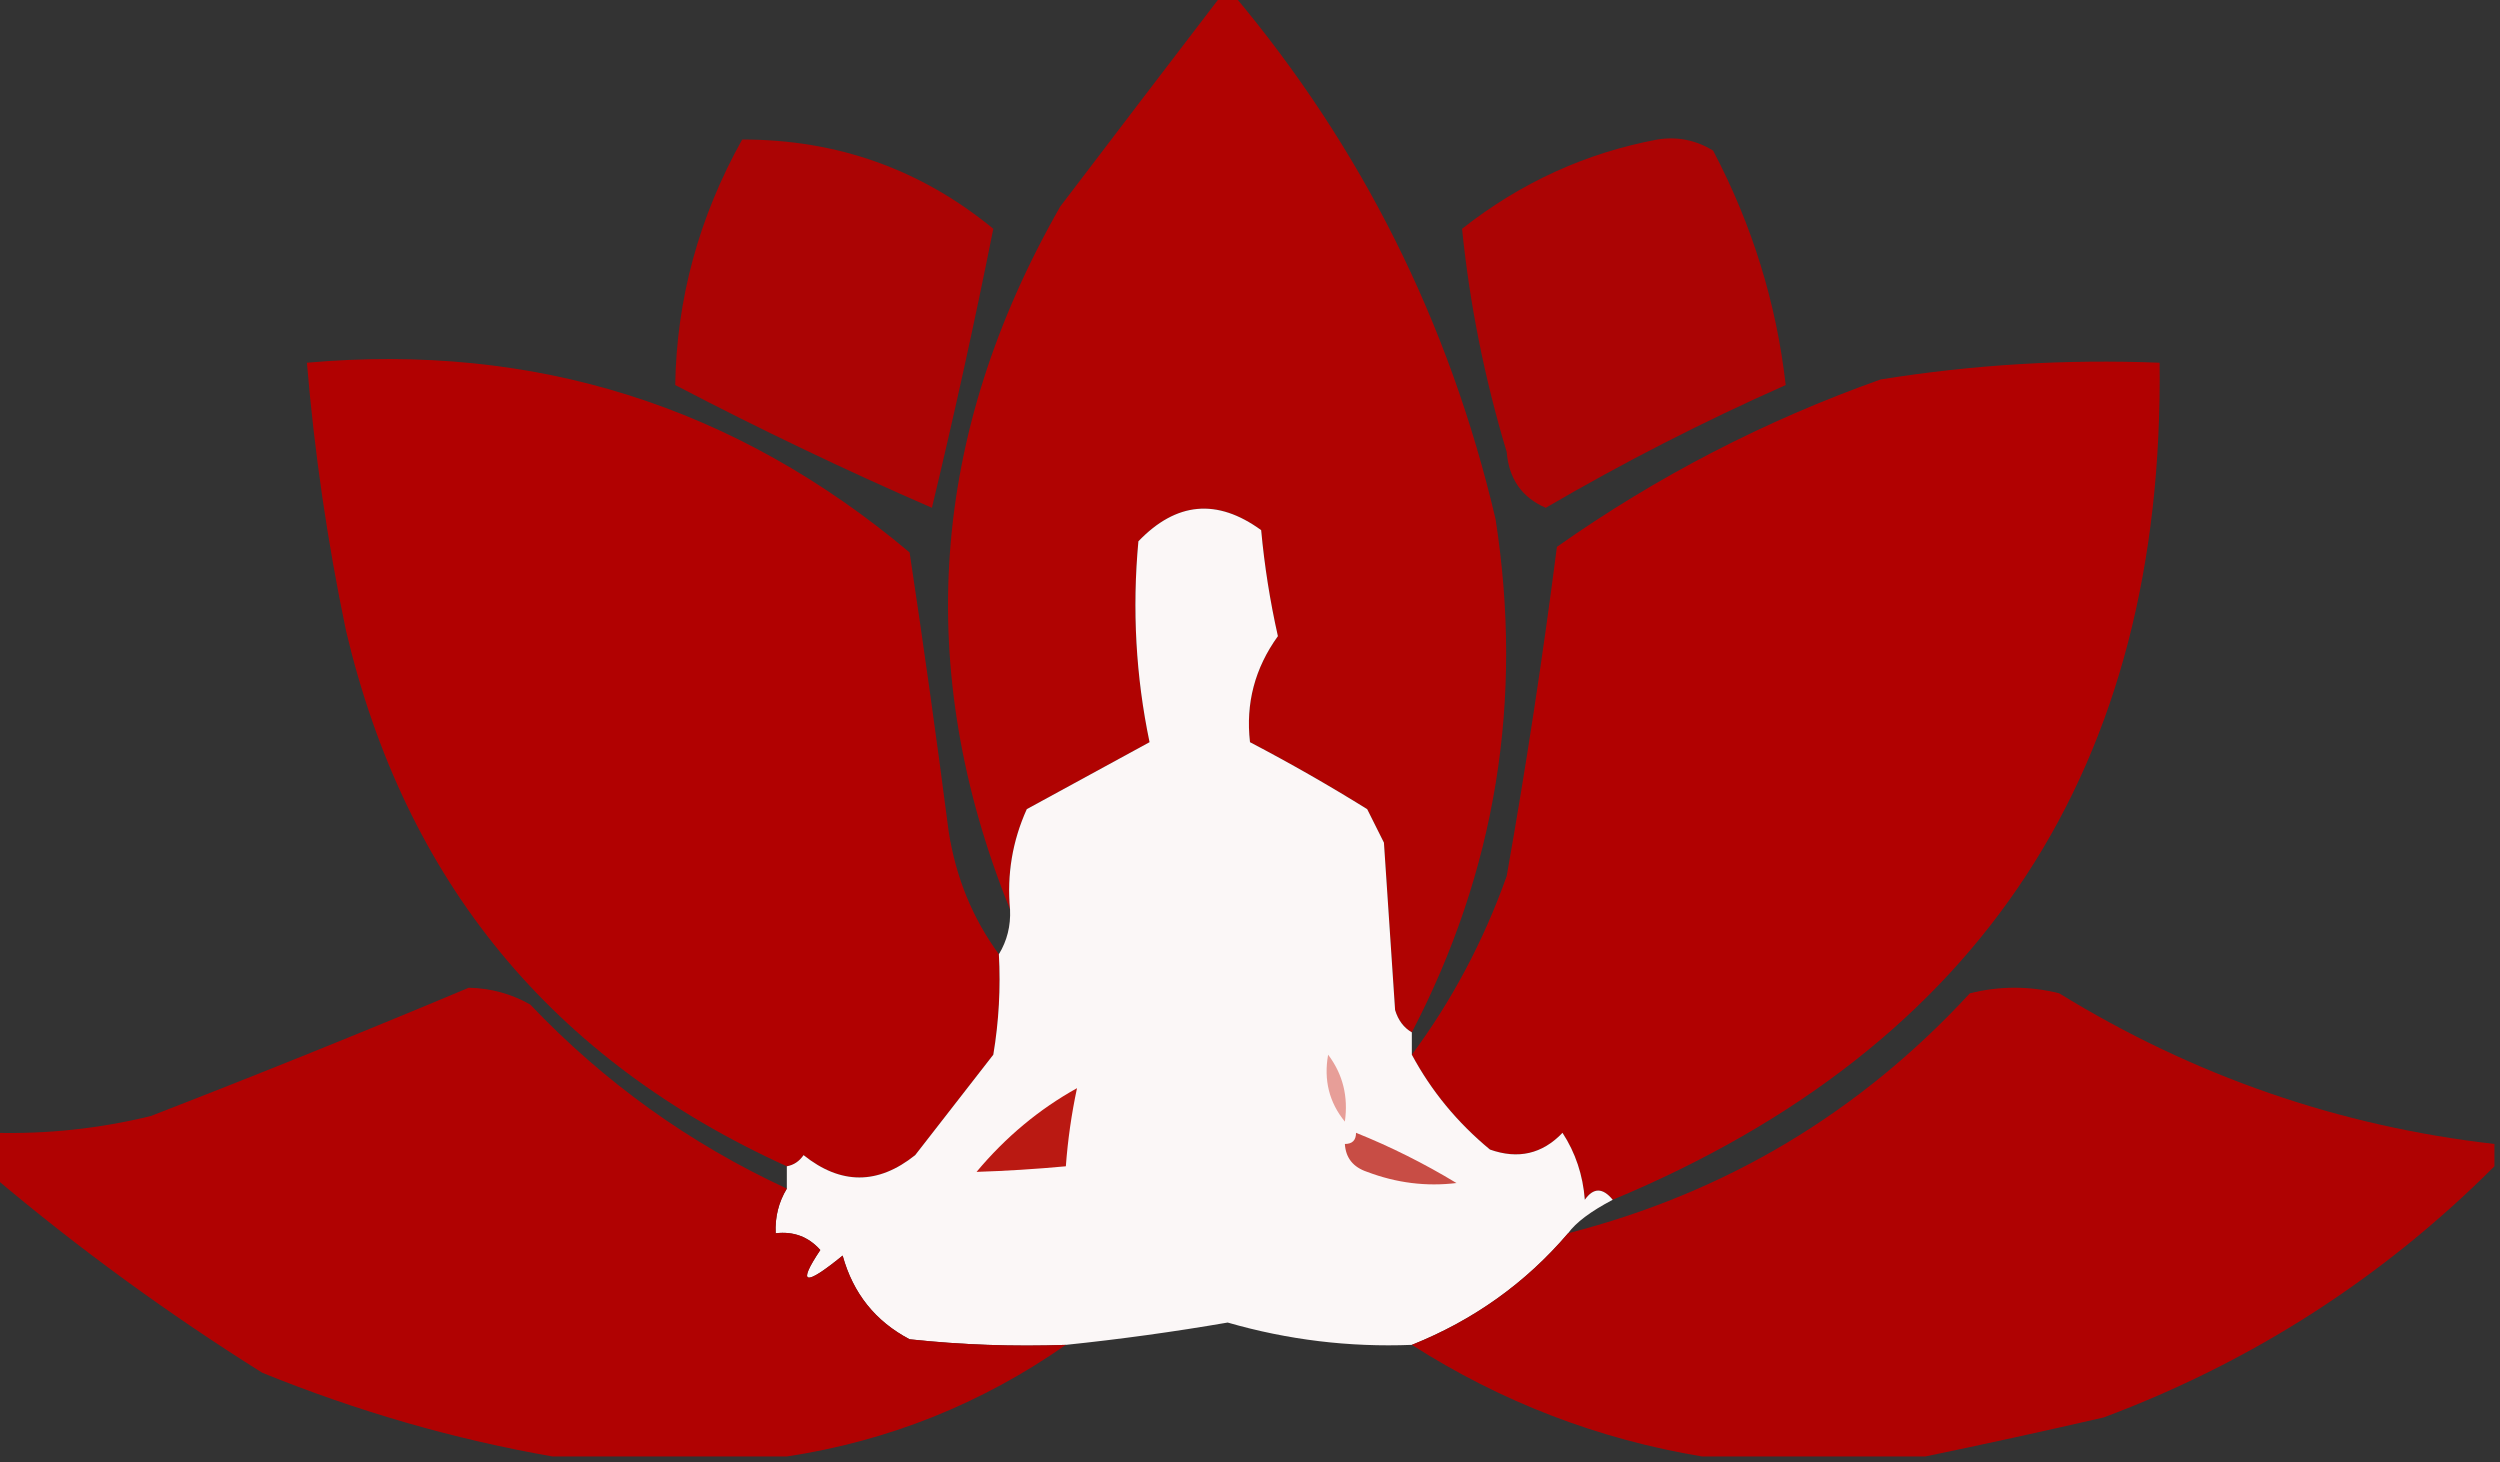
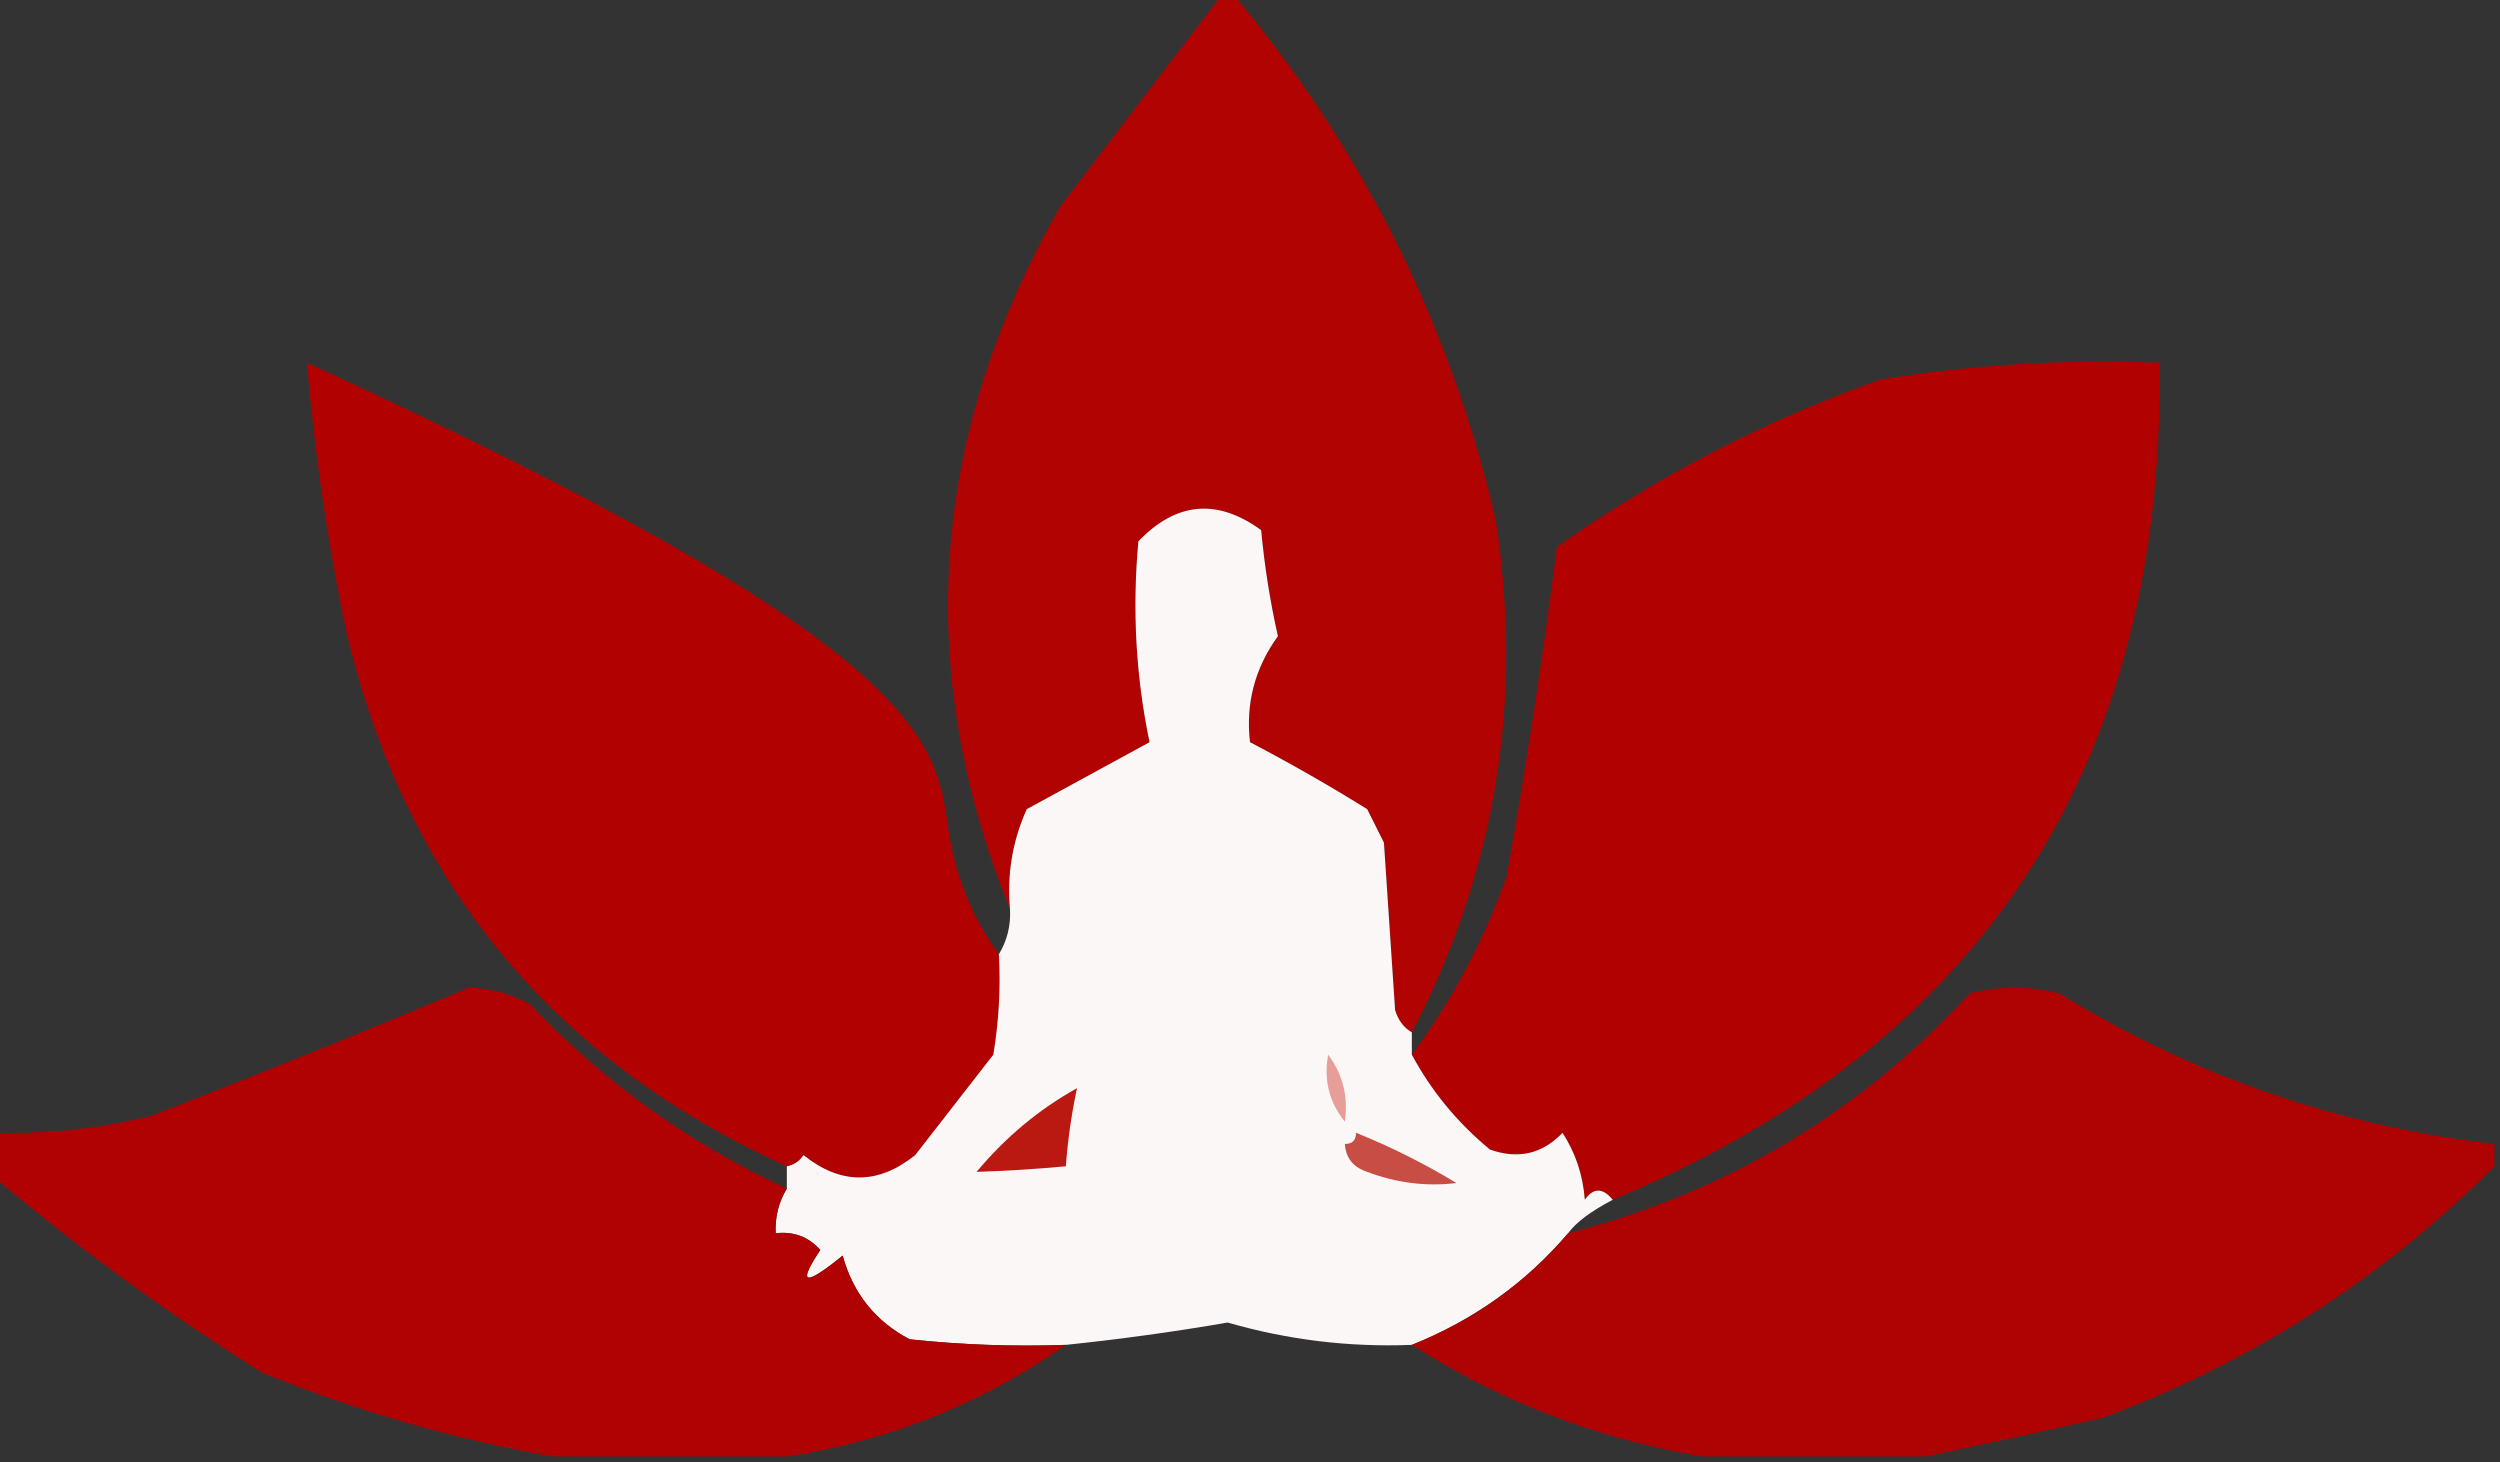
<svg xmlns="http://www.w3.org/2000/svg" version="1.1" width="224px" height="131px" style="shape-rendering:geometricPrecision; text-rendering:geometricPrecision; image-rendering:optimizeQuality; fill-rule:evenodd; clip-rule:evenodd">
  <rect width="100%" height="100%" fill="#333333" stroke="none" />
  <g>
    <path style="opacity:0.962" fill="#b50201" d="M 109.5,-0.5 C 109.833,-0.5 110.167,-0.5 110.5,-0.5C 122.021,13.208 129.854,28.874 134,46.5C 136.525,62.709 134.025,78.042 126.5,92.5C 125.778,92.082 125.278,91.416 125,90.5C 124.667,85.5 124.333,80.5 124,75.5C 123.5,74.5 123,73.5 122.5,72.5C 119.081,70.374 115.581,68.374 112,66.5C 111.6,63.029 112.434,59.862 114.5,57C 113.796,53.873 113.296,50.706 113,47.5C 109.057,44.634 105.39,44.968 102,48.5C 101.436,54.611 101.77,60.611 103,66.5C 99.302,68.514 95.635,70.514 92,72.5C 90.711,75.351 90.211,78.351 90.5,81.5C 81.811,59.947 83.311,38.947 95,18.5C 99.842,12.137 104.676,5.803 109.5,-0.5 Z" />
  </g>
  <g>
-     <path style="opacity:0.929" fill="#b40000" d="M 66.5,12.5 C 75.005,12.496 82.505,15.163 89,20.5C 87.343,28.802 85.51,37.136 83.5,45.5C 75.775,42.139 68.109,38.473 60.5,34.5C 60.623,26.778 62.623,19.445 66.5,12.5 Z" />
-   </g>
+     </g>
  <g>
-     <path style="opacity:0.928" fill="#b40000" d="M 148.5,12.5 C 150.288,12.215 151.955,12.548 153.5,13.5C 157.002,20.167 159.168,27.167 160,34.5C 152.594,37.786 145.427,41.453 138.5,45.5C 136.364,44.577 135.198,42.91 135,40.5C 133.013,33.897 131.679,27.231 131,20.5C 136.24,16.372 142.074,13.705 148.5,12.5 Z" />
-   </g>
+     </g>
  <g>
-     <path style="opacity:0.973" fill="#b50000" d="M 89.5,85.5 C 89.665,88.518 89.498,91.518 89,94.5C 86.667,97.5 84.333,100.5 82,103.5C 78.667,106.167 75.333,106.167 72,103.5C 71.617,104.056 71.117,104.389 70.5,104.5C 49.466,94.967 36.3,78.967 31,56.5C 29.341,48.564 28.175,40.564 27.5,32.5C 47.878,30.693 65.878,36.36 81.5,49.5C 82.756,57.82 83.923,66.153 85,74.5C 85.644,78.619 87.144,82.285 89.5,85.5 Z" />
+     <path style="opacity:0.973" fill="#b50000" d="M 89.5,85.5 C 89.665,88.518 89.498,91.518 89,94.5C 86.667,97.5 84.333,100.5 82,103.5C 78.667,106.167 75.333,106.167 72,103.5C 71.617,104.056 71.117,104.389 70.5,104.5C 49.466,94.967 36.3,78.967 31,56.5C 29.341,48.564 28.175,40.564 27.5,32.5C 82.756,57.82 83.923,66.153 85,74.5C 85.644,78.619 87.144,82.285 89.5,85.5 Z" />
  </g>
  <g>
    <path style="opacity:0.97" fill="#b50000" d="M 144.5,107.5 C 143.603,106.402 142.77,106.402 142,107.5C 141.83,105.285 141.163,103.285 140,101.5C 138.192,103.396 136.025,103.896 133.5,103C 130.577,100.584 128.243,97.75 126.5,94.5C 130.083,89.673 132.916,84.339 135,78.5C 136.74,68.661 138.24,58.828 139.5,49C 148.444,42.694 158.111,37.694 168.5,34C 176.773,32.67 185.107,32.17 193.5,32.5C 193.924,68.695 177.591,93.695 144.5,107.5 Z" />
  </g>
  <g>
    <path style="opacity:0.984" fill="#fefafa" d="M 126.5,92.5 C 126.5,93.167 126.5,93.833 126.5,94.5C 128.243,97.75 130.577,100.584 133.5,103C 136.025,103.896 138.192,103.396 140,101.5C 141.163,103.285 141.83,105.285 142,107.5C 142.77,106.402 143.603,106.402 144.5,107.5C 142.537,108.531 141.203,109.531 140.5,110.5C 136.701,114.954 132.034,118.287 126.5,120.5C 120.883,120.722 115.383,120.055 110,118.5C 105.18,119.331 100.347,119.998 95.5,120.5C 90.822,120.666 86.155,120.499 81.5,120C 78.438,118.391 76.438,115.891 75.5,112.5C 72.078,115.29 71.411,115.123 73.5,112C 72.437,110.812 71.103,110.312 69.5,110.5C 69.433,109.041 69.766,107.708 70.5,106.5C 70.5,105.833 70.5,105.167 70.5,104.5C 71.117,104.389 71.617,104.056 72,103.5C 75.333,106.167 78.667,106.167 82,103.5C 84.333,100.5 86.667,97.5 89,94.5C 89.498,91.518 89.665,88.518 89.5,85.5C 90.234,84.292 90.567,82.959 90.5,81.5C 90.211,78.351 90.711,75.351 92,72.5C 95.635,70.514 99.302,68.514 103,66.5C 101.77,60.611 101.436,54.611 102,48.5C 105.39,44.968 109.057,44.634 113,47.5C 113.296,50.706 113.796,53.873 114.5,57C 112.434,59.862 111.6,63.029 112,66.5C 115.581,68.374 119.081,70.374 122.5,72.5C 123,73.5 123.5,74.5 124,75.5C 124.333,80.5 124.667,85.5 125,90.5C 125.278,91.416 125.778,92.082 126.5,92.5 Z" />
  </g>
  <g>
    <path style="opacity:0.958" fill="#b50000" d="M 70.5,106.5 C 69.766,107.708 69.433,109.041 69.5,110.5C 71.103,110.312 72.437,110.812 73.5,112C 71.411,115.123 72.078,115.29 75.5,112.5C 76.438,115.891 78.438,118.391 81.5,120C 86.155,120.499 90.822,120.666 95.5,120.5C 87.935,125.784 79.601,129.117 70.5,130.5C 63.5,130.5 56.5,130.5 49.5,130.5C 40.687,128.959 32.02,126.459 23.5,123C 15.043,117.697 7.043,111.864 -0.5,105.5C -0.5,104.167 -0.5,102.833 -0.5,101.5C 4.232,101.622 8.898,101.122 13.5,100C 23.086,96.287 32.586,92.454 42,88.5C 43.967,88.542 45.801,89.042 47.5,90C 54.138,96.981 61.805,102.481 70.5,106.5 Z" />
  </g>
  <g>
    <path style="opacity:0.957" fill="#b50000" d="M 223.5,102.5 C 223.5,103.167 223.5,103.833 223.5,104.5C 213.494,114.508 201.828,122.008 188.5,127C 183.046,128.255 177.713,129.422 172.5,130.5C 165.833,130.5 159.167,130.5 152.5,130.5C 143.185,128.949 134.518,125.616 126.5,120.5C 132.034,118.287 136.701,114.954 140.5,110.5C 154.621,106.877 166.621,99.711 176.5,89C 179.167,88.333 181.833,88.333 184.5,89C 196.56,96.408 209.56,100.908 223.5,102.5 Z" />
  </g>
  <g>
    <path style="opacity:1" fill="#e79e98" d="M 120.5,100.5 C 119.095,98.775 118.595,96.775 119,94.5C 120.319,96.249 120.819,98.249 120.5,100.5 Z" />
  </g>
  <g>
    <path style="opacity:1" fill="#ba1912" d="M 96.5,97.5 C 96.007,99.806 95.674,102.139 95.5,104.5C 92.786,104.75 90.119,104.917 87.5,105C 90.101,101.888 93.101,99.388 96.5,97.5 Z" />
  </g>
  <g>
    <path style="opacity:0.828" fill="#be2920" d="M 121.5,101.5 C 124.589,102.739 127.589,104.239 130.5,106C 127.793,106.328 125.126,105.995 122.5,105C 121.244,104.583 120.577,103.75 120.5,102.5C 121.167,102.5 121.5,102.167 121.5,101.5 Z" />
  </g>
</svg>